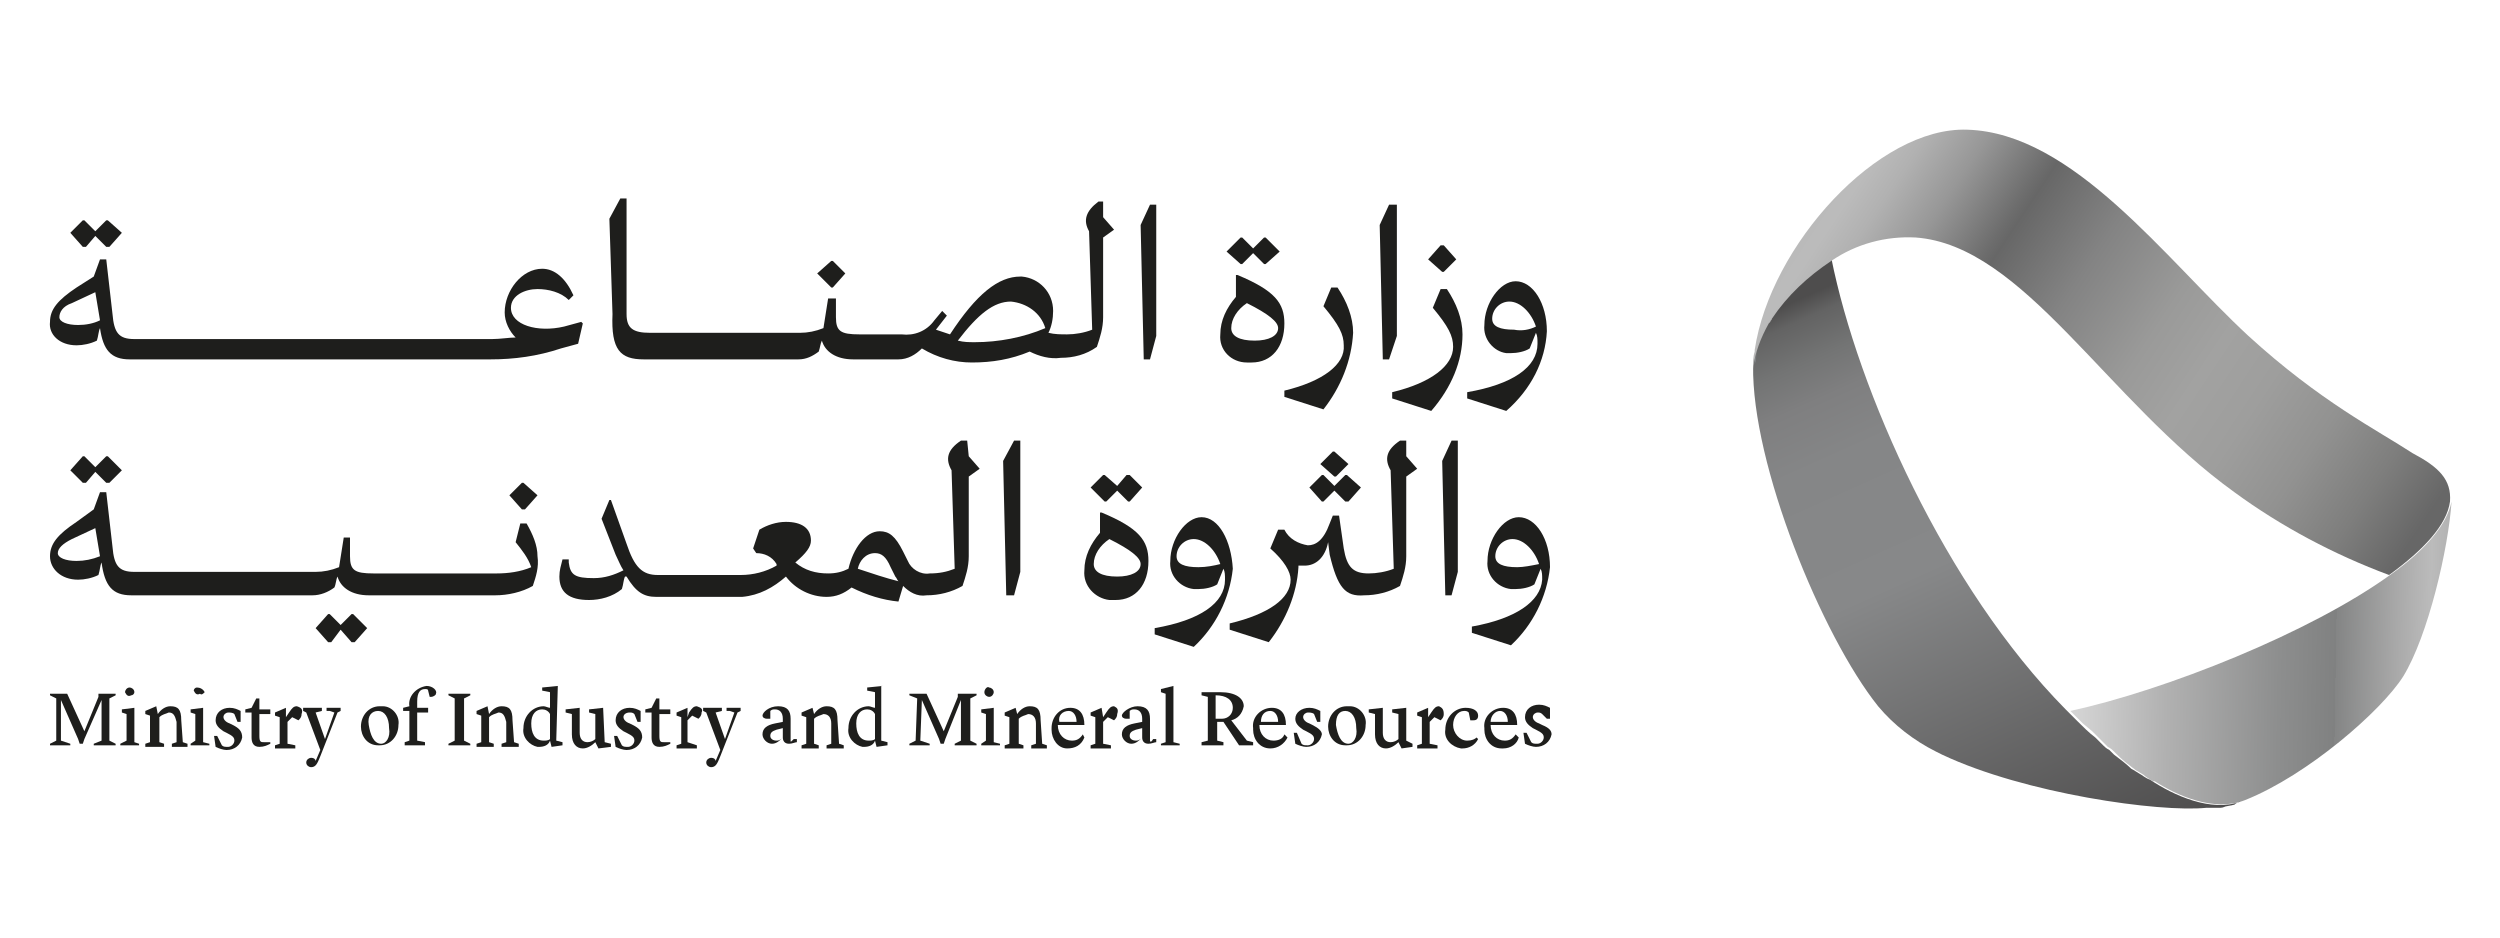
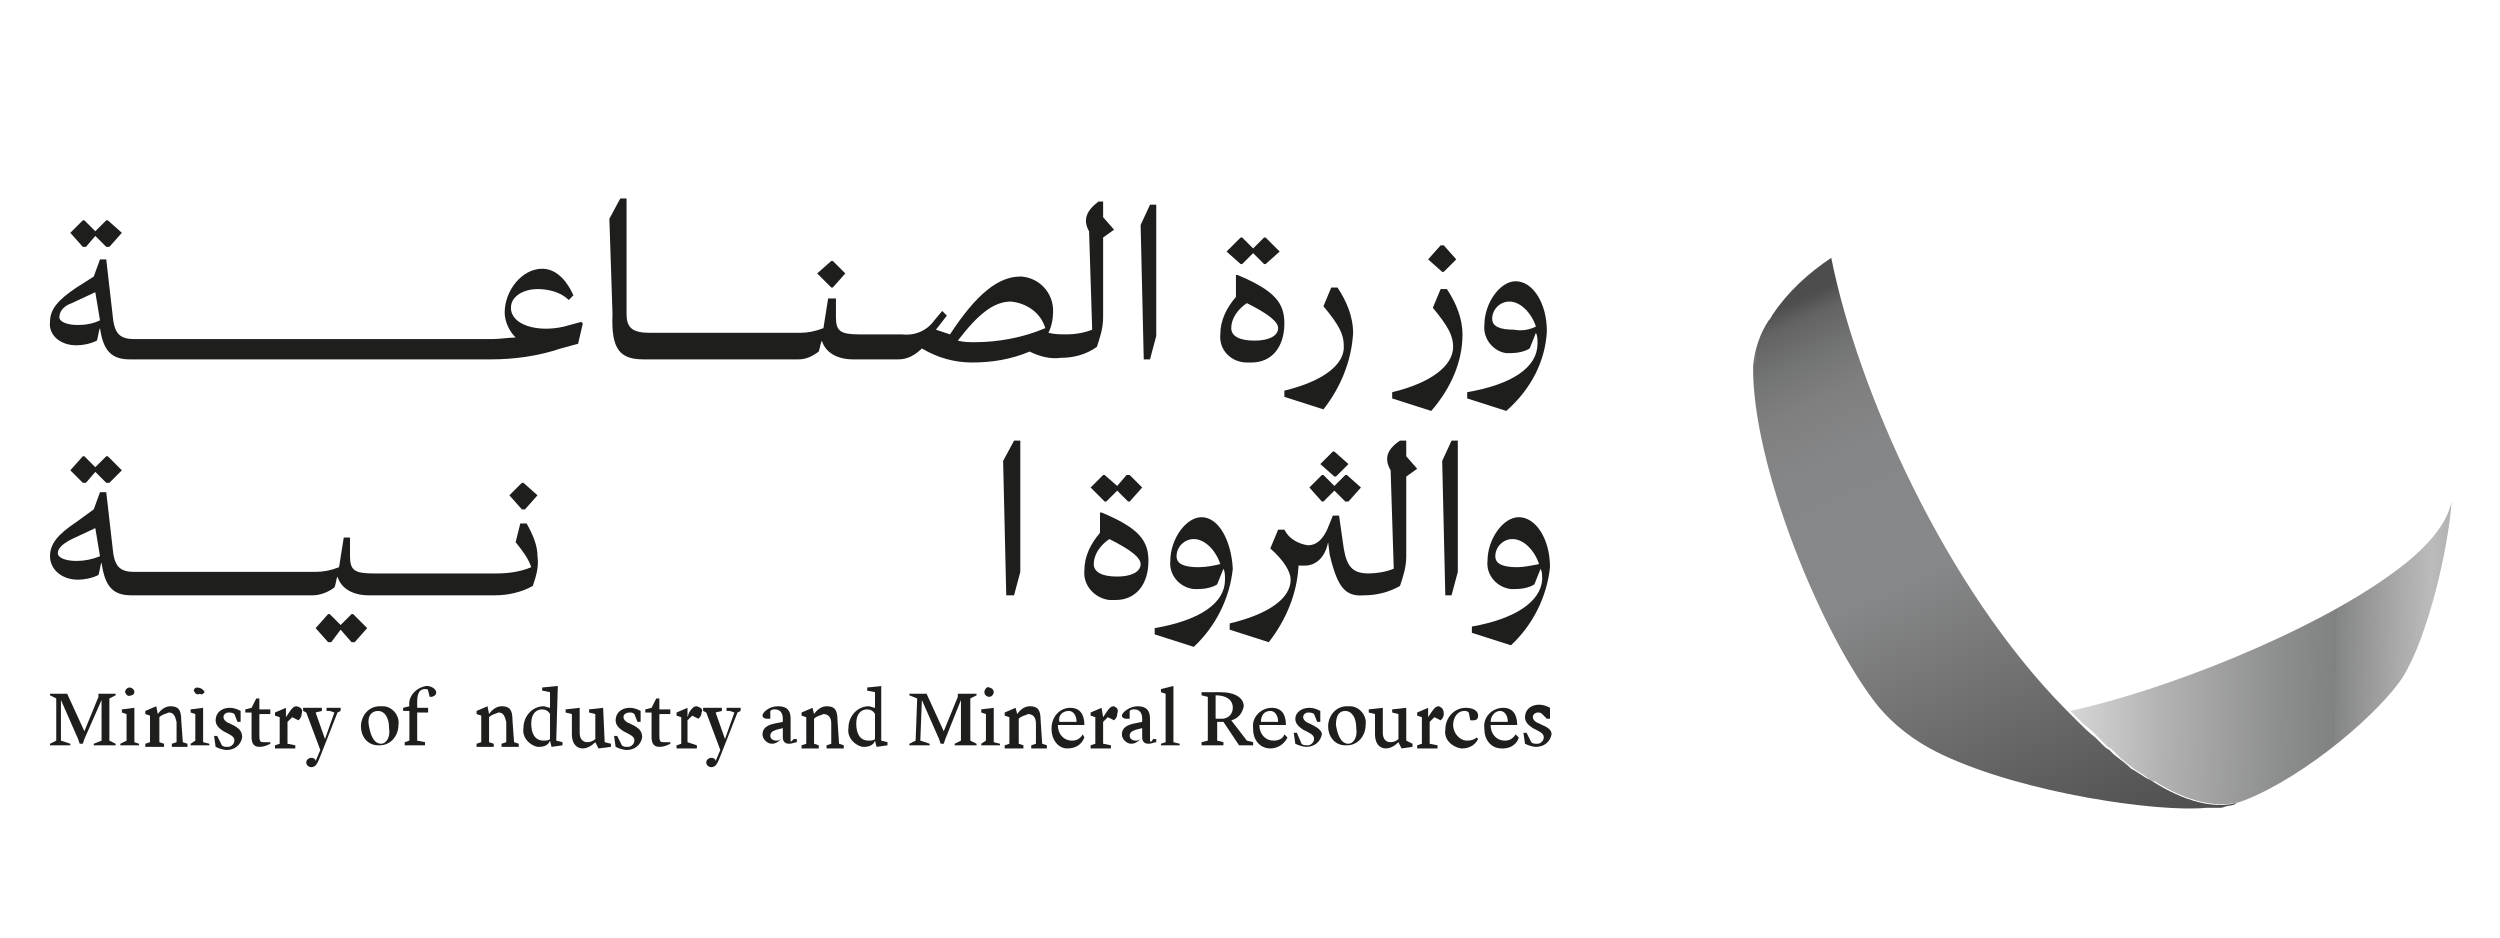
<svg xmlns="http://www.w3.org/2000/svg" version="1.1" id="Layer_1" x="0px" y="0px" viewBox="0 0 160 60" style="enable-background:new 0 0 160 60;" xml:space="preserve">
  <style type="text/css">
	.st0{fill:#1E1E1C;}
	.st1{fill:#404040;}
	.st2{fill:none;}
	.st3{fill:#9E9B9C;}
	.st4{fill:url(#SVGID_1_);}
	.st5{fill:url(#SVGID_2_);}
	.st6{fill:url(#SVGID_3_);}
	.st7{fill:url(#SVGID_4_);}
	.st8{fill:url(#SVGID_5_);}
	.st9{fill:url(#SVGID_6_);}
	.st10{fill:url(#SVGID_7_);}
</style>
  <g>
    <polygon class="st0" points="5.5,15.8 6.1,15.1 6.8,15.8 7,15.8 7.8,14.9 6.9,14.1 6.8,14.1 6.1,14.8 5.4,14.1 5.3,14.1 4.5,14.9    5.3,15.8  " />
    <path class="st0" d="M4.9,22.1c0.4,0,0.9-0.1,1.3-0.3c0.1-0.3,0.1-0.6,0.2-0.8l0,0l0,0C6.6,22.4,7.1,23,8.3,23h23.1   c1.5,0,3-0.2,4.5-0.7l1.1-0.3l0.3-1.3l-0.1-0.1l-1.1,0.3c-1.7,0.4-3.4-0.1-3.4-1.2c0-0.8,0.9-1.2,1.7-1.2c0.7,0,1.5,0.2,2,0.7   l0.3-0.3c-0.5-1.1-1.2-1.7-2-1.7c-1.3,0-2.4,1.4-2.4,2.8c0,0.6,0.3,1.2,0.7,1.6c-0.4,0-1,0.1-1.5,0.1H8.6c-1,0-1.3-0.4-1.4-1.6   l-0.4-3.5H6.4l-0.4,1.1l-1.1,0.7c-1.2,0.8-1.7,1.4-1.7,2.2C3.1,21.4,3.8,22.1,4.9,22.1z M4.6,19.4l1.5-0.7l0.3,1.8   c-0.4,0.2-0.9,0.3-1.4,0.3c-0.7,0-1.2-0.2-1.2-0.5S4,19.6,4.6,19.4z" />
    <path class="st0" d="M41.2,23h9.9c0.5,0,0.9-0.2,1.3-0.5c0.1-0.3,0.1-0.5,0.2-0.7l0,0c0.2,0.7,0.9,1.2,2,1.2h2.9   c0.6,0,1.1-0.3,1.5-0.7c1,0.6,2.1,0.9,3.2,0.9c1.3,0,2.5-0.2,3.7-0.7c0.6,0.3,1.3,0.5,2,0.4l0,0c0.8,0,1.6-0.2,2.3-0.7   c0.2-0.6,0.4-1.2,0.4-1.9v-5.1l0.7-0.5v0l-0.7-0.8v-1h-0.3c-0.8,0.6-1,1.2-0.6,1.9l0.2,6.3c-0.5,0.2-1.1,0.3-1.6,0.3   c-0.4,0-0.8,0-1.2-0.1c0.2-0.4,0.3-0.9,0.3-1.4c0-1.2-0.9-2.1-2-2.2c0,0,0,0-0.1,0c-1.4,0-2.8,1.1-4.5,3.7   c-0.3-0.1-0.6-0.2-0.9-0.3l0.7-0.9l-0.3-0.3l-0.5,0.6c-0.5,0.7-1.3,1-2.1,0.9H55c-1.2,0-1.5-0.2-1.5-1.1v-1.2H53l-0.3,1.9   c-0.5,0.2-1,0.3-1.5,0.3h-9.6c-1.1,0-1.5-0.3-1.5-1.2v-7.4h-0.4l-0.7,1.3l0.2,6.1C39.1,22.4,39.7,23,41.2,23z M64.7,19.3   c1,0.1,1.9,0.7,2.2,1.7c-1.4,0.6-3,0.9-4.5,0.9c-0.4,0-0.7,0-1.1-0.1C62.6,20.1,63.6,19.3,64.7,19.3z" />
    <polygon class="st0" points="53.3,18.4 54.1,17.5 53.3,16.7 53.2,16.7 52.3,17.5 53.2,18.4  " />
    <polygon class="st0" points="73.6,23 74,21.5 74,13.1 73.6,13.1 73,14.4 73.2,23  " />
    <polygon class="st0" points="79.5,16.9 80.2,16.2 80.9,16.9 81,16.9 81.9,16.1 81,15.2 80.9,15.2 80.2,15.9 79.5,15.2 79.4,15.2    78.5,16.1 79.4,16.9  " />
    <path class="st0" d="M80.1,23.2c1.3,0,2.1-1,2.1-2.5c0-1.3-0.6-2.1-3-3.1l-0.1,0V19c-0.6,0.7-1,1.5-1,2.4c-0.1,1,0.7,1.8,1.7,1.8   C79.9,23.2,80,23.2,80.1,23.2z M79.8,19.4c1.4,0.7,2,1.2,2,1.6c0,0.5-0.6,0.8-1.5,0.8c-1,0-1.5-0.3-1.5-0.8   C78.8,20.4,79.2,19.8,79.8,19.4z" />
    <path class="st0" d="M82.2,25v0.4l2.5,0.8c1.1-1.4,1.8-3.1,1.9-4.9c0-1-0.4-2-1-2.9h-0.4l-0.5,1.2c1,1.2,1.3,1.8,1.3,2.5   C86.1,23.3,84.7,24.4,82.2,25z" />
-     <polygon class="st0" points="88.9,23 89.4,21.5 89.4,13.1 88.9,13.1 88.3,14.4 88.5,23  " />
    <path class="st0" d="M93.6,21.4c0-1-0.4-2-1-2.9h-0.4l-0.5,1.2c1,1.2,1.3,1.8,1.3,2.5c0,1.2-1.4,2.3-3.9,2.9v0.4l2.5,0.8   C92.9,24.8,93.6,23.1,93.6,21.4z" />
    <polygon class="st0" points="92.4,17.4 93.2,16.6 92.4,15.7 92.2,15.7 91.4,16.6 92.3,17.4  " />
    <path class="st0" d="M99,21.2c0-1.8-0.9-3.2-2-3.2c-1,0-2,1.4-2,2.8c-0.1,0.9,0.6,1.7,1.4,1.8c0.1,0,0.2,0,0.3,0   c0.4,0,0.9-0.1,1.2-0.3l0.4-1c0.1,0.2,0.1,0.4,0.1,0.7c0,1.5-1.6,2.6-4.5,3.1v0.4l2.5,0.8C98,24.9,98.9,23.1,99,21.2z M96.9,21.1   c-0.9,0-1.4-0.2-1.4-0.7c0-0.6,0.5-1.1,1.1-1.1c0.7,0,1.4,0.7,1.7,1.6C97.9,21.1,97.4,21.2,96.9,21.1z" />
    <polygon class="st0" points="6.8,29.2 6.1,29.9 5.4,29.2 5.3,29.2 4.5,30.1 5.3,30.9 5.5,30.9 6.1,30.2 6.8,30.9 7,30.9 7.8,30.1    6.9,29.2  " />
    <polygon class="st0" points="22.6,39.3 22.5,39.3 21.8,40 21.1,39.3 21,39.3 20.2,40.2 21,41.1 21.2,41.1 21.8,40.3 22.5,41.1    22.7,41.1 23.5,40.2  " />
    <path class="st0" d="M29,38.1h2.7c0.8,0,1.7-0.2,2.4-0.6c0.2-0.6,0.4-1.2,0.3-1.9c0-0.7-0.3-1.4-0.7-2.1h-0.4L33,34.7   c0.4,0.5,0.8,1,1,1.6c-0.7,0.3-1.5,0.4-2.2,0.4h-7.9c-1.2,0-1.5-0.2-1.5-1.1v-1.2h-0.4l-0.3,1.9c-0.5,0.2-1,0.3-1.5,0.3H8.6   c-1,0-1.3-0.4-1.4-1.6l-0.4-3.5H6.4l-0.4,1.1l-1.1,0.8c-1.2,0.8-1.7,1.4-1.7,2.2s0.7,1.5,1.8,1.5c0.4,0,0.9-0.1,1.3-0.3   c0.1-0.3,0.1-0.6,0.2-0.8l0,0l0,0c0.2,1.5,0.7,2.1,1.9,2.1H20c0.5,0,1-0.2,1.4-0.5c0.1-0.2,0.1-0.5,0.2-0.7l0,0   c0.2,0.7,0.9,1.2,2,1.2L29,38.1L29,38.1z M4.9,35.9c-0.7,0-1.2-0.2-1.2-0.5c0-0.3,0.3-0.6,0.9-0.9l1.5-0.7l0.3,1.8   C5.9,35.8,5.4,35.9,4.9,35.9z" />
    <polygon class="st0" points="32.6,31.7 33.4,32.6 33.6,32.6 34.4,31.7 33.5,30.9 33.4,30.9  " />
-     <path class="st0" d="M61.9,28.2h-0.4c-0.9,0.6-1,1.2-0.6,1.9l0.2,6.3c-0.5,0.2-1,0.3-1.6,0.3c-0.6,0.1-1.2-0.3-1.4-0.8l-0.3-0.6   c-0.5-1-0.9-1.3-1.5-1.3c-0.9,0-1.7,1.1-2,2.4c-0.4,0.2-0.8,0.3-1.3,0.3c-0.8,0-1.5-0.2-2.1-0.7c0.7-0.6,1-1,1-1.4   c0-0.8-0.6-1.2-1.6-1.2c-0.6,0-1.2,0.2-1.7,0.5l-0.4,1.2l0.2,0.3c0.5,0,1,0.2,1.3,0.7l0,0.1c-0.7,0.4-1.5,0.6-2.3,0.6h-5.3   c-1,0-1.5-0.5-2-2l-1-2.8H39l-0.5,1.2l0.9,2.3c0.2,0.4,0.3,0.7,0.5,1c-0.6,0.3-1.2,0.5-1.9,0.5c-1.2,0-1.5-0.2-1.6-1v-0.2h-0.4   c-0.1,0.4-0.2,0.7-0.2,1.1c0,1,0.6,1.5,1.9,1.5c0.7,0,1.5-0.2,2.1-0.7c0.1-0.3,0.1-0.6,0.2-0.8h0.1c0.6,1,1.1,1.3,1.9,1.3h5.5   c1.1-0.1,2-0.6,2.8-1.3c0.6,0.8,1.6,1.3,2.6,1.3l0,0c0.6,0,1.1-0.2,1.6-0.6c1,0.5,2,0.8,3,0.9c0.1-0.3,0.2-0.7,0.3-1   c0.4,0.4,0.9,0.7,1.5,0.6l0,0c0.8,0,1.6-0.2,2.3-0.6c0.2-0.6,0.4-1.2,0.4-1.9v-5.1l0.7-0.5v0L62,29.2L61.9,28.2z M54.9,36.4   c0.1-0.5,0.5-1,1.1-1c0.4,0,0.7,0.2,1,0.9l0.3,0.6c0.1,0.1,0.1,0.2,0.2,0.3C56.7,37,55.8,36.7,54.9,36.4z" />
    <polygon class="st0" points="64.9,38.1 65.3,36.6 65.3,28.2 64.9,28.2 64.2,29.5 64.4,38.1  " />
    <path class="st0" d="M71.4,38.4c1.3,0,2.1-1,2.1-2.5c0-1.3-0.6-2.1-3-3.1l-0.1,0v1.3c-0.6,0.7-1,1.5-1,2.4c-0.1,1,0.7,1.8,1.6,1.9   C71.2,38.4,71.3,38.4,71.4,38.4z M71,34.5c1.4,0.7,2,1.2,2,1.6c0,0.5-0.6,0.8-1.5,0.8c-1,0-1.5-0.3-1.5-0.8   C70,35.5,70.4,34.9,71,34.5z" />
    <polygon class="st0" points="70.6,30.4 69.8,31.2 70.7,32.1 70.8,32.1 71.5,31.4 72.2,32.1 72.3,32.1 73.1,31.2 72.3,30.4    72.1,30.4 71.5,31.1 70.7,30.4  " />
    <path class="st0" d="M76.9,33.1c-1,0-2,1.4-2,2.8c-0.1,0.9,0.6,1.7,1.5,1.8c0.1,0,0.2,0,0.3,0c0.4,0,0.9-0.1,1.2-0.3l0.4-1   c0.1,0.2,0.1,0.4,0.1,0.7c0,1.5-1.6,2.6-4.5,3.1v0.4l2.5,0.8c1.4-1.3,2.3-3.1,2.5-5C78.8,34.6,78,33.1,76.9,33.1z M76.7,36.3   c-0.9,0-1.4-0.2-1.4-0.7c0-0.6,0.5-1.1,1.1-1.1c0.7,0,1.4,0.7,1.7,1.6C77.7,36.2,77.2,36.3,76.7,36.3z" />
    <polygon class="st0" points="85.5,30.5 86.3,29.7 85.4,28.9 85.3,28.9 84.5,29.7 85.4,30.5  " />
    <polygon class="st0" points="86.1,30.4 85.4,31.1 84.7,30.4 84.6,30.4 83.8,31.2 84.6,32.1 84.7,32.1 85.4,31.4 86.1,32.1    86.3,32.1 87.1,31.2 86.2,30.4  " />
    <path class="st0" d="M87.3,38.1L87.3,38.1c0.8,0,1.6-0.2,2.3-0.6c0.2-0.6,0.4-1.2,0.4-1.9v-5.1l0.7-0.5v0L90,29.2v-1h-0.4   c-0.9,0.6-1,1.2-0.6,1.9l0.2,6.3c-0.5,0.2-1.1,0.3-1.6,0.3c-1,0-1.4-0.4-1.6-1.6l-0.3-2.1h-0.4l-0.2,0.5c-0.4,1.1-0.9,1.4-1.4,1.4   c-0.6-0.1-1.2-0.4-1.5-1h-0.4l-0.5,1.2c0.9,0.8,1.3,1.5,1.3,2c0,1.2-1.4,2.2-3.9,2.8v0.4l2.5,0.8c1.1-1.4,1.8-3.1,1.9-4.8v-0.1   c0.1,0,0.2,0,0.4,0c0.7,0,1.3-0.5,1.5-1.5l0.1,0.8C85.6,37.6,86.1,38.2,87.3,38.1L87.3,38.1L87.3,38.1z" />
    <polygon class="st0" points="93.3,36.6 93.3,28.2 92.9,28.2 92.3,29.5 92.5,38.1 92.9,38.1  " />
    <path class="st0" d="M94.2,40.1v0.4l2.5,0.8c1.4-1.3,2.3-3.1,2.5-5c0-1.8-0.9-3.2-2-3.2c-1,0-2,1.4-2,2.8c-0.1,0.9,0.6,1.7,1.5,1.8   c0.1,0,0.2,0,0.3,0c0.4,0,0.9-0.1,1.2-0.3l0.4-1c0.1,0.2,0.1,0.4,0.1,0.7C98.6,38.5,97,39.6,94.2,40.1z M97.1,36.3   c-0.9,0-1.4-0.2-1.4-0.7c0-0.6,0.5-1.1,1.1-1.1c0.7,0,1.4,0.7,1.7,1.6C98,36.2,97.5,36.3,97.1,36.3z" />
    <polygon class="st0" points="7,44.7 7.4,44.5 7.4,44.4 6.3,44.4 6.3,44.6 5.4,46.8 4.3,44.4 3.2,44.4 3.2,44.5 3.6,44.7 3.6,47.4    3.2,47.6 3.2,47.7 4.5,47.7 4.5,47.6 3.9,47.4 3.9,44.8 5,47.3 5.1,47.6 5.3,47.6 5.4,47.3 6.5,44.8 6.5,47.4 6,47.6 6,47.7    7.4,47.7 7.4,47.6 7,47.4  " />
    <polygon class="st0" points="8.6,45.3 7.8,45.4 7.8,45.6 8.1,45.7 8.1,47.4 7.7,47.6 7.7,47.7 8.9,47.7 8.9,47.6 8.6,47.5  " />
    <path class="st0" d="M8.6,44.3c0-0.2-0.2-0.3-0.3-0.3c-0.2,0-0.3,0.2-0.3,0.3c0.1,0.2,0.2,0.3,0.4,0.2C8.5,44.5,8.6,44.4,8.6,44.3   L8.6,44.3z" />
    <path class="st0" d="M11.6,46.1c0-0.7-0.2-0.9-0.7-0.9c-0.3,0-0.6,0.2-0.8,0.5l0,0l-0.1-0.5l0,0l-0.7,0.3v0.2l0.3,0.1v1.7l-0.3,0.1   v0.2h1.2v-0.2l-0.3-0.1v-1.6c0.2-0.2,0.4-0.2,0.6-0.3c0.3,0,0.4,0.2,0.5,0.6v1.3l-0.3,0.1v0.2H12v-0.2l-0.3-0.1L11.6,46.1z" />
    <polygon class="st0" points="13,45.3 12.2,45.4 12.2,45.6 12.5,45.7 12.5,47.4 12.2,47.6 12.2,47.7 13.4,47.7 13.4,47.6 13,47.5     " />
    <path class="st0" d="M13.1,44.3C13,44.1,12.8,44,12.6,44c-0.1,0-0.2,0.1-0.2,0.2c0.1,0.2,0.2,0.3,0.4,0.2   C12.9,44.5,13,44.4,13.1,44.3z" />
    <path class="st0" d="M14.9,46.4l-0.2-0.1c-0.3-0.1-0.4-0.3-0.4-0.4c0-0.2,0.2-0.3,0.3-0.3c0,0,0,0,0,0c0.1,0,0.3,0,0.4,0.1l0.2,0.5   h0.2v-0.7c-0.2-0.1-0.4-0.2-0.7-0.2c-0.5,0-0.9,0.3-0.9,0.8c0,0,0,0,0,0c0,0.3,0.2,0.5,0.5,0.7l0.2,0.1c0.4,0.2,0.5,0.3,0.5,0.5   c0,0.2-0.2,0.4-0.4,0.4c0,0,0,0,0,0c-0.2,0-0.3,0-0.4-0.1l-0.3-0.6h-0.2l0.1,0.7c0.2,0.1,0.5,0.2,0.7,0.2c0.5,0,0.9-0.3,1-0.8   C15.5,46.8,15.3,46.6,14.9,46.4z" />
    <path class="st0" d="M16.9,47.5c-0.2,0-0.3,0-0.3-0.4v-1.4h0.7v-0.3h-0.7v-0.7h-0.2l-0.3,0.6l-0.4,0.1v0.2h0.4v1.6   c0,0.3,0.1,0.6,0.5,0.6c0.3,0,0.5-0.1,0.7-0.2l0-0.1C17.2,47.5,17.1,47.5,16.9,47.5z" />
    <path class="st0" d="M19,45.2c-0.2,0-0.3,0.1-0.5,0.4l-0.2,0.3l0,0l0-0.6l0,0l-0.7,0.3v0.2l0.3,0.1v1.7l-0.3,0.1v0.2h1.3v-0.2   l-0.5-0.1v-1.4c0.1-0.1,0.2-0.2,0.3-0.3l0.4,0.2c0.1-0.1,0.2-0.2,0.2-0.4C19.4,45.4,19.3,45.3,19,45.2C19.1,45.2,19.1,45.2,19,45.2   z" />
    <path class="st0" d="M21.1,45.5l0.3,0.1l-0.6,1.7l0,0l-0.6-1.7l0.4-0.1v-0.2h-1.2v0.2l0.2,0.1l0.9,2.4l-0.3,0.7l0,0   c0-0.1-0.1-0.2-0.3-0.2c-0.1,0-0.3,0.1-0.3,0.3c0,0,0,0,0,0c0,0.2,0.2,0.3,0.3,0.3c0,0,0,0,0,0c0.3,0,0.4-0.2,0.6-0.7l1.1-2.8   l0.2-0.1v-0.2h-0.9V45.5z" />
    <path class="st0" d="M24.3,45.2c-0.7,0-1.2,0.6-1.2,1.3c0,0,0,0,0,0c0,0.6,0.4,1.2,1.1,1.2c0,0,0.1,0,0.1,0c0.7,0,1.2-0.6,1.2-1.3   c0,0,0,0,0,0c0.1-0.6-0.4-1.2-1-1.2C24.4,45.2,24.3,45.2,24.3,45.2z M24.4,47.6c-0.5,0-0.7-0.6-0.8-1.2s0.2-0.9,0.6-0.9   c0.4,0,0.7,0.4,0.7,1.1C25,47.2,24.7,47.6,24.4,47.6z" />
    <path class="st0" d="M27.3,43.9c-0.7,0.1-1.2,0.7-1.1,1.3l0,0l-0.4,0.1v0.2h0.4v1.9l-0.3,0.1v0.2h1.3v-0.2l-0.5-0.1v-1.8h0.7v-0.3   h-0.7v-0.4c0-0.6,0.2-0.8,0.5-0.8c0.1,0,0.2,0,0.2,0.1l0.1,0.4c0,0,0.1,0,0.1,0c0.1,0,0.3-0.1,0.3-0.2c0,0,0,0,0,0   C28,44.2,27.7,43.9,27.3,43.9z" />
-     <polygon class="st0" points="29.7,44.7 30.1,44.5 30.1,44.4 28.7,44.4 28.7,44.5 29.1,44.7 29.1,47.4 28.7,47.6 28.7,47.7    30.1,47.7 30.1,47.6 29.7,47.4  " />
    <path class="st0" d="M32.8,46.1c0-0.7-0.2-0.9-0.7-0.9c-0.3,0-0.6,0.2-0.8,0.5l0,0l-0.1-0.5l0,0l-0.7,0.3v0.2l0.3,0.1v1.7l-0.3,0.1   v0.2h1.1v-0.2l-0.3-0.1v-1.6c0.2-0.2,0.4-0.2,0.6-0.3c0.3,0,0.4,0.2,0.5,0.6v1.3l-0.3,0.1v0.2h1.1v-0.2l-0.3-0.1L32.8,46.1z" />
    <path class="st0" d="M35.7,43.9l-1,0.1v0.2l0.5,0.1v1c-0.1,0-0.3-0.1-0.4-0.1c-0.7,0-1.3,0.6-1.3,1.4c0,0,0,0,0,0   c-0.1,0.6,0.4,1.1,0.9,1.2c0,0,0.1,0,0.1,0c0.3,0,0.6-0.1,0.7-0.4l0.1,0.4l0.7-0.1v-0.2l-0.4-0.1L35.7,43.9z M35.2,47.3   c-0.1,0.1-0.3,0.1-0.4,0.1c-0.6,0-0.8-0.5-0.8-1.1s0.3-0.9,0.7-0.9c0.2,0,0.4,0.1,0.5,0.3L35.2,47.3z" />
    <path class="st0" d="M38.6,45.3l-0.9,0.1v0.2l0.4,0.1v1.6c-0.1,0.1-0.3,0.2-0.5,0.2c-0.3,0-0.5-0.2-0.5-0.6v-1.6l-0.9,0.1v0.2   l0.4,0.1v1.3c0,0.6,0.3,0.9,0.7,0.9c0.3,0,0.6-0.2,0.8-0.4l0.2,0.4l0.8-0.1v-0.2l-0.4-0.1L38.6,45.3z" />
    <path class="st0" d="M40.5,46.4l-0.2-0.1c-0.3-0.1-0.4-0.3-0.4-0.4c0-0.2,0.2-0.3,0.4-0.3c0,0,0,0,0,0c0.1,0,0.2,0,0.3,0.1l0.2,0.5   H41v-0.7c-0.2-0.1-0.4-0.2-0.7-0.2c-0.5,0-0.9,0.3-0.9,0.8c0,0,0,0,0,0c0,0.3,0.2,0.5,0.5,0.7l0.2,0.1c0.4,0.2,0.5,0.3,0.5,0.5   c0,0.2-0.2,0.4-0.4,0.4c0,0,0,0,0,0c-0.2,0-0.3,0-0.4-0.1l-0.3-0.6h-0.2l0.1,0.7c0.2,0.1,0.5,0.2,0.7,0.2c0.5,0,0.9-0.3,1-0.8   C41.1,46.8,40.9,46.6,40.5,46.4z" />
    <path class="st0" d="M42.5,47.5c-0.2,0-0.3,0-0.3-0.4v-1.4h0.7v-0.3h-0.7v-0.7H42l-0.3,0.6l-0.4,0.1v0.2h0.4v1.6   c0,0.3,0.1,0.6,0.5,0.6c0.3,0,0.5-0.1,0.7-0.2l0-0.1C42.8,47.5,42.7,47.5,42.5,47.5z" />
    <path class="st0" d="M44.6,45.2c-0.2,0-0.3,0.1-0.5,0.4L44,45.9l0,0l0-0.6l0,0l-0.7,0.3v0.2l0.3,0.1v1.7l-0.3,0.1v0.2h1.3v-0.2   L44,47.5v-1.4c0.1-0.1,0.2-0.2,0.3-0.3l0.4,0.2c0.1-0.1,0.2-0.2,0.2-0.4C45,45.4,44.9,45.3,44.6,45.2   C44.7,45.2,44.7,45.2,44.6,45.2z" />
    <path class="st0" d="M46.7,45.5l0.3,0.1l-0.6,1.7l0,0l-0.6-1.7l0.4-0.1v-0.2H45v0.2l0.2,0.1l0.9,2.4l-0.3,0.7l0,0   c0-0.1-0.1-0.2-0.3-0.2c-0.1,0-0.3,0.1-0.3,0.3c0,0,0,0,0,0c0,0.2,0.2,0.3,0.3,0.3c0,0,0,0,0,0c0.3,0,0.4-0.2,0.6-0.7l1.1-2.8   l0.2-0.1v-0.2h-0.9V45.5z" />
    <path class="st0" d="M50.6,47.4V46c0-0.5-0.2-0.8-0.8-0.8s-1,0.4-1,0.6c0,0.1,0.1,0.2,0.3,0.2c0.1,0,0.2,0,0.2,0v-0.5   c0.1-0.1,0.2-0.1,0.3-0.1c0.3,0,0.5,0.2,0.5,0.6v0.2l-0.5,0.1c-0.5,0.1-0.8,0.3-0.8,0.7c0,0.3,0.3,0.6,0.6,0.6c0,0,0,0,0,0   c0.3,0,0.5-0.2,0.7-0.4l0,0c0,0.2,0.1,0.4,0.4,0.4c0.2,0,0.4-0.1,0.5-0.1v-0.2h-0.2C50.6,47.5,50.6,47.5,50.6,47.4z M50.1,47.2   c-0.1,0.1-0.2,0.2-0.4,0.2c-0.2,0-0.4-0.1-0.4-0.3c0,0,0,0,0,0c0-0.2,0.1-0.3,0.4-0.4l0.4-0.1V47.2z" />
    <path class="st0" d="M53.6,46.1c0-0.7-0.2-0.9-0.7-0.9c-0.3,0-0.6,0.2-0.8,0.5l0,0L52,45.3l0,0l-0.7,0.3v0.2l0.3,0.1v1.7l-0.3,0.1   v0.2h1.1v-0.2l-0.3-0.1v-1.6c0.2-0.2,0.4-0.2,0.6-0.3c0.3,0,0.5,0.2,0.5,0.6v1.3l-0.3,0.1v0.2H54v-0.2l-0.3-0.1L53.6,46.1z" />
    <path class="st0" d="M56.5,43.9l-1,0.1v0.2l0.5,0.1v1c-0.1,0-0.3-0.1-0.4-0.1c-0.7,0-1.3,0.6-1.3,1.4c0,0,0,0,0,0   c-0.1,0.6,0.4,1.1,0.9,1.2c0,0,0.1,0,0.1,0c0.3,0,0.6-0.1,0.7-0.4l0.1,0.4l0.7-0.1v-0.2l-0.4-0.1V43.9z M56,47.3   c-0.1,0.1-0.3,0.1-0.4,0.1c-0.6,0-0.8-0.5-0.8-1.1s0.3-0.9,0.7-0.9c0.2,0,0.4,0.1,0.5,0.3L56,47.3z" />
    <polygon class="st0" points="62.1,44.7 62.5,44.5 62.5,44.4 61.3,44.4 61.3,44.6 60.4,46.8 59.3,44.4 58.2,44.4 58.2,44.5    58.7,44.7 58.6,47.4 58.2,47.6 58.2,47.7 59.5,47.7 59.5,47.6 58.9,47.4 59,44.8 60.1,47.3 60.2,47.6 60.4,47.6 60.5,47.3    61.5,44.8 61.5,47.4 61.1,47.6 61.1,47.7 62.5,47.7 62.5,47.6 62.1,47.4  " />
    <path class="st0" d="M63,44.3c0,0.2,0.2,0.3,0.3,0.3l0,0c0.2,0,0.3-0.2,0.3-0.3c0-0.2-0.2-0.3-0.3-0.3C63.2,43.9,63,44.1,63,44.3z" />
    <polygon class="st0" points="63.6,45.3 62.8,45.4 62.8,45.6 63.1,45.7 63.1,47.4 62.8,47.6 62.8,47.7 64,47.7 64,47.6 63.6,47.5     " />
    <path class="st0" d="M66.6,46.1c0-0.7-0.2-0.9-0.7-0.9c-0.3,0-0.6,0.2-0.8,0.5l0,0L65,45.3l0,0l-0.7,0.3v0.2l0.3,0.1v1.7l-0.3,0.1   v0.2h1.2v-0.2l-0.3-0.1v-1.6c0.2-0.2,0.4-0.2,0.6-0.3c0.3,0,0.5,0.2,0.5,0.6v1.3l-0.3,0.1v0.2H67v-0.2l-0.3-0.1L66.6,46.1z" />
    <path class="st0" d="M68.6,47.4c-0.5,0-0.9-0.4-0.9-1h1.7c0-0.7-0.3-1.1-0.9-1.1c-0.7,0-1.2,0.6-1.2,1.3c0,0,0,0,0,0.1   c0,0.6,0.4,1.2,1,1.2c0.5,0,0.9-0.2,1.1-0.7L69.3,47C69.1,47.3,68.9,47.4,68.6,47.4z M68.4,45.5c0.3,0,0.5,0.3,0.5,0.7h-1.1   C67.7,45.8,68,45.5,68.4,45.5z" />
    <path class="st0" d="M71.3,45.2c-0.2,0-0.3,0.1-0.5,0.4l-0.2,0.3l0,0l-0.1-0.6l0,0l-0.7,0.3v0.2l0.3,0.1v1.7l-0.3,0.1v0.2h1.3v-0.2   l-0.5-0.1v-1.4c0.1-0.1,0.2-0.2,0.3-0.3l0.4,0.2c0.1-0.1,0.2-0.2,0.2-0.4C71.6,45.4,71.5,45.3,71.3,45.2   C71.4,45.2,71.3,45.2,71.3,45.2z" />
    <path class="st0" d="M73.6,47.4V46c0-0.5-0.2-0.8-0.8-0.8c-0.5,0-1,0.4-1,0.6c0,0.1,0.1,0.2,0.3,0.2c0.1,0,0.2,0,0.2,0v-0.5   c0.1-0.1,0.2-0.1,0.3-0.1c0.3,0,0.5,0.2,0.5,0.6v0.2l-0.5,0.1c-0.5,0.1-0.8,0.3-0.8,0.7c0,0.3,0.3,0.6,0.6,0.6c0,0,0,0,0,0   c0.3,0,0.5-0.2,0.7-0.4l0,0c0,0.2,0.1,0.4,0.4,0.4c0.2,0,0.4-0.1,0.5-0.1v-0.2h-0.2C73.7,47.5,73.6,47.5,73.6,47.4z M73.1,47.2   c-0.1,0.1-0.2,0.2-0.4,0.2c-0.2,0-0.4-0.1-0.4-0.3c0,0,0,0,0,0c0-0.2,0.1-0.3,0.4-0.4l0.4-0.1V47.2z" />
    <polygon class="st0" points="75.1,43.9 74.3,44.1 74.3,44.3 74.6,44.4 74.6,47.5 74.3,47.6 74.3,47.7 75.5,47.7 75.5,47.6    75.1,47.5  " />
    <path class="st0" d="M78.8,46.1L78.8,46.1c0.4-0.1,0.7-0.4,0.8-0.9c0-0.5-0.5-0.9-1.5-0.9h-1.2v0.2l0.4,0.1v2.8l-0.4,0.1v0.2h1.4   v-0.2l-0.4-0.1v-1.2h0.4l0.2,0.3l0.8,1.2h0.9v-0.2l-0.4-0.1L78.8,46.1z M78.2,46h-0.4v-1.5c0.7,0,1.1,0.3,1.1,0.8   C78.9,45.7,78.6,46,78.2,46L78.2,46z" />
    <path class="st0" d="M81.5,47.4c-0.5,0-0.9-0.4-0.9-1h1.7c0-0.7-0.3-1.1-0.9-1.1c-0.7,0-1.3,0.6-1.2,1.3c0,0,0,0,0,0.1   c0,0.6,0.4,1.2,1.1,1.2c0.5,0,0.9-0.3,1.1-0.7L82.2,47C82.1,47.3,81.8,47.4,81.5,47.4z M81.3,45.5c0.3,0,0.5,0.3,0.5,0.7h-1.1   C80.7,45.8,80.9,45.5,81.3,45.5z" />
    <path class="st0" d="M84,46.4l-0.2-0.1c-0.3-0.1-0.4-0.3-0.4-0.4c0-0.2,0.2-0.3,0.3-0.3c0,0,0,0,0,0c0.1,0,0.3,0,0.4,0.1l0.2,0.5   h0.2v-0.7c-0.2-0.1-0.4-0.2-0.7-0.2c-0.5,0-0.9,0.3-0.9,0.7c0,0.3,0.2,0.5,0.5,0.7l0.2,0.1c0.4,0.2,0.5,0.3,0.5,0.5   c0,0.2-0.2,0.4-0.4,0.4c0,0,0,0,0,0c-0.2,0-0.3,0-0.4-0.1L83,46.9h-0.2l0.1,0.7c0.2,0.1,0.5,0.2,0.7,0.2c0.5,0,0.9-0.3,1-0.8   C84.6,46.8,84.4,46.6,84,46.4z" />
    <path class="st0" d="M86.2,45.2c-0.7,0-1.2,0.6-1.2,1.3c0,0,0,0,0,0c0,0.6,0.4,1.2,1.1,1.2c0,0,0.1,0,0.1,0c0.7,0,1.2-0.6,1.2-1.3   c0,0,0,0,0,0c0.1-0.6-0.4-1.2-1-1.2C86.3,45.2,86.2,45.2,86.2,45.2z M86.3,47.6c-0.5,0-0.7-0.6-0.8-1.2c0-0.6,0.2-0.9,0.6-0.9   c0.4,0,0.7,0.4,0.7,1.1C86.9,47.2,86.6,47.6,86.3,47.6L86.3,47.6z" />
    <path class="st0" d="M90,45.3l-0.9,0.1v0.2l0.4,0.1v1.6c-0.1,0.1-0.3,0.2-0.5,0.2c-0.3,0-0.5-0.2-0.5-0.6v-1.6l-0.9,0.1v0.2   l0.4,0.1v1.3c0,0.6,0.3,0.9,0.7,0.9c0.3,0,0.6-0.2,0.8-0.4l0.2,0.4l0.7-0.1v-0.2L90,47.4L90,45.3z" />
    <path class="st0" d="M92.1,45.2c-0.2,0-0.3,0.1-0.5,0.4l-0.2,0.3l0,0l0-0.6l0,0l-0.7,0.3v0.2l0.3,0.1v1.7l-0.3,0.1v0.2h1.3v-0.2   l-0.5-0.1v-1.4c0.1-0.1,0.2-0.2,0.3-0.3l0.4,0.2c0.1-0.1,0.2-0.2,0.2-0.4C92.4,45.4,92.3,45.3,92.1,45.2   C92.2,45.2,92.1,45.2,92.1,45.2z" />
    <path class="st0" d="M93.9,47.4c-0.5,0-0.9-0.5-0.9-1c0,0,0,0,0,0c0-0.5,0.3-0.9,0.7-0.9c0.1,0,0.2,0,0.3,0.1l0.1,0.5   c0.1,0,0.1,0,0.2,0c0.2,0,0.3-0.1,0.3-0.3c0,0,0,0,0,0c0-0.3-0.3-0.5-0.8-0.5c-0.7,0-1.3,0.6-1.3,1.4c0,0,0,0,0,0   c-0.1,0.6,0.4,1.1,1,1.2c0,0,0.1,0,0.1,0c0.4,0,0.8-0.2,1-0.6l-0.1-0.1C94.4,47.3,94.2,47.4,93.9,47.4z" />
    <path class="st0" d="M96.3,47.4c-0.5,0-0.9-0.4-0.9-1h1.7c0-0.7-0.3-1.1-0.9-1.1c-0.7,0-1.3,0.6-1.2,1.3c0,0,0,0,0,0.1   c0,0.6,0.4,1.2,1.1,1.2c0,0,0,0,0.1,0c0.5,0,0.9-0.3,1-0.7L97,47C96.8,47.3,96.6,47.4,96.3,47.4z M96,45.5c0.3,0,0.5,0.3,0.5,0.7   h-1.1C95.4,45.8,95.7,45.5,96,45.5z" />
    <path class="st0" d="M98.7,46.4l-0.2-0.1c-0.3-0.1-0.4-0.3-0.4-0.4c0-0.2,0.2-0.3,0.3-0.3c0,0,0,0,0,0c0.1,0,0.2,0,0.3,0.1L99,46   h0.2v-0.7c-0.2-0.1-0.4-0.2-0.7-0.2c-0.5,0-0.9,0.3-0.9,0.8c0,0,0,0,0,0c0,0.3,0.2,0.5,0.5,0.7l0.2,0.1c0.4,0.2,0.5,0.3,0.5,0.5   c0,0.2-0.2,0.4-0.4,0.4c0,0,0,0,0,0c-0.2,0-0.3,0-0.4-0.1l-0.3-0.6h-0.2l0.1,0.7c0.2,0.1,0.5,0.2,0.7,0.2c0.5,0,0.9-0.3,1-0.8   C99.3,46.8,99.2,46.6,98.7,46.4z" />
    <path class="st1" d="M112.4,22.4C112.4,22.4,112.4,22.4,112.4,22.4L112.4,22.4C112.4,22.4,112.4,22.4,112.4,22.4z" />
    <path class="st2" d="M153.1,29.2L153.1,29.2" />
    <path class="st2" d="M153.1,29.2L153.1,29.2" />
    <path class="st3" d="M142.5,51.6c0.1,0,0.3-0.1,0.5-0.1L142.5,51.6z" />
    <linearGradient id="SVGID_1_" gradientUnits="userSpaceOnUse" x1="65.423" y1="167.64" x2="5.236" y2="165.512" gradientTransform="matrix(0.999 5.233596e-02 5.233596e-02 -0.999 100.67 206.187)">
      <stop offset="0.13" style="stop-color:#DDD9D7" />
      <stop offset="0.16" style="stop-color:#CECBC9" />
      <stop offset="0.24" style="stop-color:#A7A7A6" />
      <stop offset="0.25" style="stop-color:#A2A2A1" />
      <stop offset="0.28" style="stop-color:#A9A9A9" />
      <stop offset="0.32" style="stop-color:#BBBBBB" />
      <stop offset="0.35" style="stop-color:#ACACAC" />
      <stop offset="0.42" style="stop-color:#848585" />
      <stop offset="0.42" style="stop-color:#808181" />
      <stop offset="0.48" style="stop-color:#8D8E8E" />
      <stop offset="0.6" style="stop-color:#B1B1B1" />
      <stop offset="0.7" style="stop-color:#D6D6D6" />
      <stop offset="0.72" style="stop-color:#CCCDCD" />
      <stop offset="0.77" style="stop-color:#B2B4B4" />
      <stop offset="0.83" style="stop-color:#878B8C" />
      <stop offset="0.9" style="stop-color:#4D5455" />
      <stop offset="0.92" style="stop-color:#707475" />
      <stop offset="0.96" style="stop-color:#9FA1A1" />
      <stop offset="0.98" style="stop-color:#BDBDBD" />
      <stop offset="1" style="stop-color:#C8C7C7" />
    </linearGradient>
    <path class="st4" d="M156.9,32.1c-0.2,3-1.5,8.6-3.1,11.2c-1.4,2.2-6.1,6.3-10.1,7.9h0l0,0l0,0h0h0c-2,0.8-4.4-0.3-5.8-1.2h-0.1   c-0.2-0.1-0.5-0.3-0.6-0.4c-0.3-0.2-0.5-0.3-0.5-0.3c-0.4-0.3-0.8-0.6-1.1-0.9l-0.3-0.3c-0.1-0.1-0.2-0.2-0.4-0.3l-0.5-0.5   l-0.5-0.5l-0.6-0.5l-0.8-0.8c6-1.3,15.4-5,20.6-8.8C155.2,35.2,156.6,33.6,156.9,32.1C156.9,32.1,156.9,32.1,156.9,32.1z" />
    <path class="st3" d="M156.8,32L156.8,32c0,0,0,0.1,0,0.1V32z" />
    <linearGradient id="SVGID_2_" gradientUnits="userSpaceOnUse" x1="5.569" y1="192.231" x2="63.774" y2="78.728" gradientTransform="matrix(0.999 5.233596e-02 5.233596e-02 -0.999 100.67 206.187)">
      <stop offset="3.000000e-02" style="stop-color:#4E4D4D" />
      <stop offset="4.000000e-02" style="stop-color:#636363" />
      <stop offset="6.000000e-02" style="stop-color:#737474" />
      <stop offset="8.000000e-02" style="stop-color:#7F7F80" />
      <stop offset="0.11" style="stop-color:#858687" />
      <stop offset="0.18" style="stop-color:#878889" />
      <stop offset="0.35" style="stop-color:#4E4D4D" />
      <stop offset="0.39" style="stop-color:#6B6A6A" />
      <stop offset="0.45" style="stop-color:#888787" />
      <stop offset="0.51" style="stop-color:#9F9E9E" />
      <stop offset="0.58" style="stop-color:#B2B1B1" />
      <stop offset="0.66" style="stop-color:#BEBDBD" />
      <stop offset="0.77" style="stop-color:#C6C5C5" />
      <stop offset="1" style="stop-color:#C8C7C7" />
    </linearGradient>
    <path class="st5" d="M143.4,51.3c-0.1,0-0.3,0.1-0.4,0.2l-0.5,0.1c-0.1,0-0.2,0.1-0.4,0.1l-0.2,0l-0.2,0h-0.2c-0.1,0-0.2,0-0.3,0   c-3,0.3-11.6-0.9-16.9-3.4l-0.2-0.1l-0.2-0.1c-1.4-0.7-2.7-1.7-3.7-2.9c-3.6-4.5-8.1-15.5-8-21.8l0,0c0.1-1,0.4-2,1-2.9l0.1-0.1   c0-0.1,0.1-0.1,0.1-0.2c1-1.5,2.3-2.7,3.8-3.7c1.7,8.5,7.3,21.1,15,28.9c0.3,0.3,0.5,0.5,0.8,0.8c0.3,0.3,0.7,0.7,1.1,1l0.5,0.5   c0.1,0.1,0.2,0.2,0.4,0.3l0.3,0.3c0.4,0.3,0.8,0.6,1.1,0.9c0,0,0.2,0.1,0.5,0.3c0.2,0.1,0.4,0.3,0.7,0.4c0,0,0,0,0,0   C139.1,50.9,141.5,52,143.4,51.3z" />
    <linearGradient id="SVGID_3_" gradientUnits="userSpaceOnUse" x1="40.974" y1="163.441" x2="-7.56" y2="188.676" gradientTransform="matrix(0.999 5.233596e-02 5.233596e-02 -0.999 100.67 206.187)">
      <stop offset="0" style="stop-color:#DDD9D7" />
      <stop offset="4.000000e-02" style="stop-color:#B3B2B1" />
      <stop offset="0.12" style="stop-color:#6A6F6F" />
      <stop offset="0.16" style="stop-color:#4D5455" />
      <stop offset="0.73" style="stop-color:#7D8386" />
      <stop offset="0.82" style="stop-color:#868B8F" />
      <stop offset="0.84" style="stop-color:#8B9093" />
      <stop offset="0.86" style="stop-color:#9A9DA0" />
      <stop offset="0.88" style="stop-color:#B3B4B5" />
      <stop offset="0.9" style="stop-color:#C8C7C7" />
    </linearGradient>
    <path class="st6" d="M112.4,22.4c0,0.3-0.1,0.7-0.1,0.9C112.4,23.1,112.4,22.8,112.4,22.4z" />
    <linearGradient id="SVGID_4_" gradientUnits="userSpaceOnUse" x1="38.033" y1="164.363" x2="-10.501" y2="189.597" gradientTransform="matrix(0.999 5.233596e-02 5.233596e-02 -0.999 100.67 206.187)">
      <stop offset="0" style="stop-color:#DDD9D7" />
      <stop offset="4.000000e-02" style="stop-color:#B3B2B1" />
      <stop offset="0.12" style="stop-color:#6A6F6F" />
      <stop offset="0.16" style="stop-color:#4D5455" />
      <stop offset="0.3" style="stop-color:#767C7C" />
      <stop offset="0.59" style="stop-color:#D6D7D7" />
      <stop offset="0.67" style="stop-color:#D4D5D5" />
      <stop offset="0.71" style="stop-color:#CBCDCD" />
      <stop offset="0.75" style="stop-color:#BDC0C1" />
      <stop offset="0.78" style="stop-color:#AAADAF" />
      <stop offset="0.81" style="stop-color:#909598" />
      <stop offset="0.82" style="stop-color:#868B8F" />
      <stop offset="0.84" style="stop-color:#8B9093" />
      <stop offset="0.86" style="stop-color:#9A9DA0" />
      <stop offset="0.88" style="stop-color:#B3B4B5" />
      <stop offset="0.9" style="stop-color:#C8C7C7" />
      <stop offset="0.92" style="stop-color:#C3C2C3" />
      <stop offset="0.95" style="stop-color:#B4B4B6" />
      <stop offset="0.98" style="stop-color:#9B9EA0" />
      <stop offset="1" style="stop-color:#868B8F" />
    </linearGradient>
    <path class="st7" d="M112.3,23.5C112.3,23.5,112.3,23.5,112.3,23.5L112.3,23.5z" />
    <linearGradient id="SVGID_5_" gradientUnits="userSpaceOnUse" x1="2.115" y1="184.127" x2="2.115" y2="184.127" gradientTransform="matrix(0.999 5.233596e-02 5.233596e-02 -0.999 100.67 206.187)">
      <stop offset="0" style="stop-color:#DDD9D7" />
      <stop offset="4.000000e-02" style="stop-color:#B3B2B1" />
      <stop offset="0.12" style="stop-color:#6A6F6F" />
      <stop offset="0.16" style="stop-color:#4D5455" />
      <stop offset="0.3" style="stop-color:#767C7C" />
      <stop offset="0.59" style="stop-color:#D6D7D7" />
      <stop offset="0.67" style="stop-color:#D4D5D5" />
      <stop offset="0.71" style="stop-color:#CBCDCD" />
      <stop offset="0.75" style="stop-color:#BDC0C1" />
      <stop offset="0.78" style="stop-color:#AAADAF" />
      <stop offset="0.81" style="stop-color:#909598" />
      <stop offset="0.82" style="stop-color:#868B8F" />
      <stop offset="0.84" style="stop-color:#8B9093" />
      <stop offset="0.86" style="stop-color:#9A9DA0" />
      <stop offset="0.88" style="stop-color:#B3B4B5" />
      <stop offset="0.9" style="stop-color:#C8C7C7" />
      <stop offset="0.92" style="stop-color:#C3C2C3" />
      <stop offset="0.95" style="stop-color:#B4B4B6" />
      <stop offset="0.98" style="stop-color:#9B9EA0" />
      <stop offset="1" style="stop-color:#868B8F" />
    </linearGradient>
    <path class="st8" d="M112.4,22.4L112.4,22.4z" />
    <linearGradient id="SVGID_6_" gradientUnits="userSpaceOnUse" x1="45.029" y1="177.811" x2="-3.505" y2="203.045" gradientTransform="matrix(0.999 5.233596e-02 5.233596e-02 -0.999 100.67 206.187)">
      <stop offset="0" style="stop-color:#DDD9D7" />
      <stop offset="4.000000e-02" style="stop-color:#B3B2B1" />
      <stop offset="0.12" style="stop-color:#6A6F6F" />
      <stop offset="0.16" style="stop-color:#4D5455" />
      <stop offset="0.3" style="stop-color:#767C7C" />
      <stop offset="0.59" style="stop-color:#D6D7D7" />
      <stop offset="0.67" style="stop-color:#D4D5D5" />
      <stop offset="0.71" style="stop-color:#CBCDCD" />
      <stop offset="0.75" style="stop-color:#BDC0C1" />
      <stop offset="0.78" style="stop-color:#AAADAF" />
      <stop offset="0.81" style="stop-color:#909598" />
      <stop offset="0.82" style="stop-color:#868B8F" />
      <stop offset="0.84" style="stop-color:#8B9093" />
      <stop offset="0.86" style="stop-color:#9A9DA0" />
      <stop offset="0.88" style="stop-color:#B3B4B5" />
      <stop offset="0.9" style="stop-color:#C8C7C7" />
      <stop offset="0.92" style="stop-color:#C3C2C3" />
      <stop offset="0.95" style="stop-color:#B4B4B6" />
      <stop offset="0.98" style="stop-color:#9B9EA0" />
      <stop offset="1" style="stop-color:#868B8F" />
    </linearGradient>
-     <path class="st9" d="M156.8,32L156.8,32c0,0,0,0.1,0,0.1V32z" />
    <linearGradient id="SVGID_7_" gradientUnits="userSpaceOnUse" x1="44.784" y1="170.543" x2="-11.891" y2="204.025" gradientTransform="matrix(0.999 5.233596e-02 5.233596e-02 -0.999 100.67 206.187)">
      <stop offset="3.000000e-02" style="stop-color:#676767" />
      <stop offset="9.000000e-02" style="stop-color:#7E7E7D" />
      <stop offset="0.16" style="stop-color:#929291" />
      <stop offset="0.23" style="stop-color:#9E9E9D" />
      <stop offset="0.29" style="stop-color:#A2A2A1" />
      <stop offset="0.35" style="stop-color:#9A9A99" />
      <stop offset="0.44" style="stop-color:#838383" />
      <stop offset="0.52" style="stop-color:#676767" />
      <stop offset="0.53" style="stop-color:#6D6D6D" />
      <stop offset="0.59" style="stop-color:#979797" />
      <stop offset="0.64" style="stop-color:#B1B1B1" />
      <stop offset="0.67" style="stop-color:#BBBBBB" />
      <stop offset="0.71" style="stop-color:#B9B9B9" />
      <stop offset="0.73" style="stop-color:#B2B3B4" />
      <stop offset="0.74" style="stop-color:#A6A8AA" />
      <stop offset="0.75" style="stop-color:#95999C" />
      <stop offset="0.76" style="stop-color:#868B8F" />
      <stop offset="0.79" style="stop-color:#8B9093" />
      <stop offset="0.83" style="stop-color:#9A9DA0" />
      <stop offset="0.87" style="stop-color:#B3B4B5" />
      <stop offset="0.9" style="stop-color:#C8C7C7" />
      <stop offset="0.92" style="stop-color:#C3C2C3" />
      <stop offset="0.95" style="stop-color:#B4B4B6" />
      <stop offset="0.98" style="stop-color:#9B9EA0" />
      <stop offset="1" style="stop-color:#868B8F" />
    </linearGradient>
-     <path class="st10" d="M156.8,32.1L156.8,32.1L156.8,32.1c-0.2,1.5-1.7,3.1-3.9,4.7c-3.5-1.3-6.9-3.1-9.9-5.3   c-8.2-5.9-13.5-15.8-20.4-16.3c-1.9-0.1-3.8,0.4-5.4,1.5c-1.5,1-2.8,2.2-3.8,3.7c0,0.1-0.1,0.1-0.1,0.2l-0.1,0.1   c-0.5,0.9-0.9,1.9-1,2.9c0,0,0,0,0-0.1s0-0.1,0-0.1c0-0.3,0-0.6,0.1-0.9l0,0c0,0,0,0,0,0c0,0,0-0.1,0-0.1l0,0   c1-6.7,7.9-14.3,13.6-14.1c6.8,0.2,12.7,8.3,18,13.2c4.6,4.2,8.2,6,10.5,7.5l0,0C156.1,29.9,156.9,30.7,156.8,32.1L156.8,32.1z" />
  </g>
</svg>